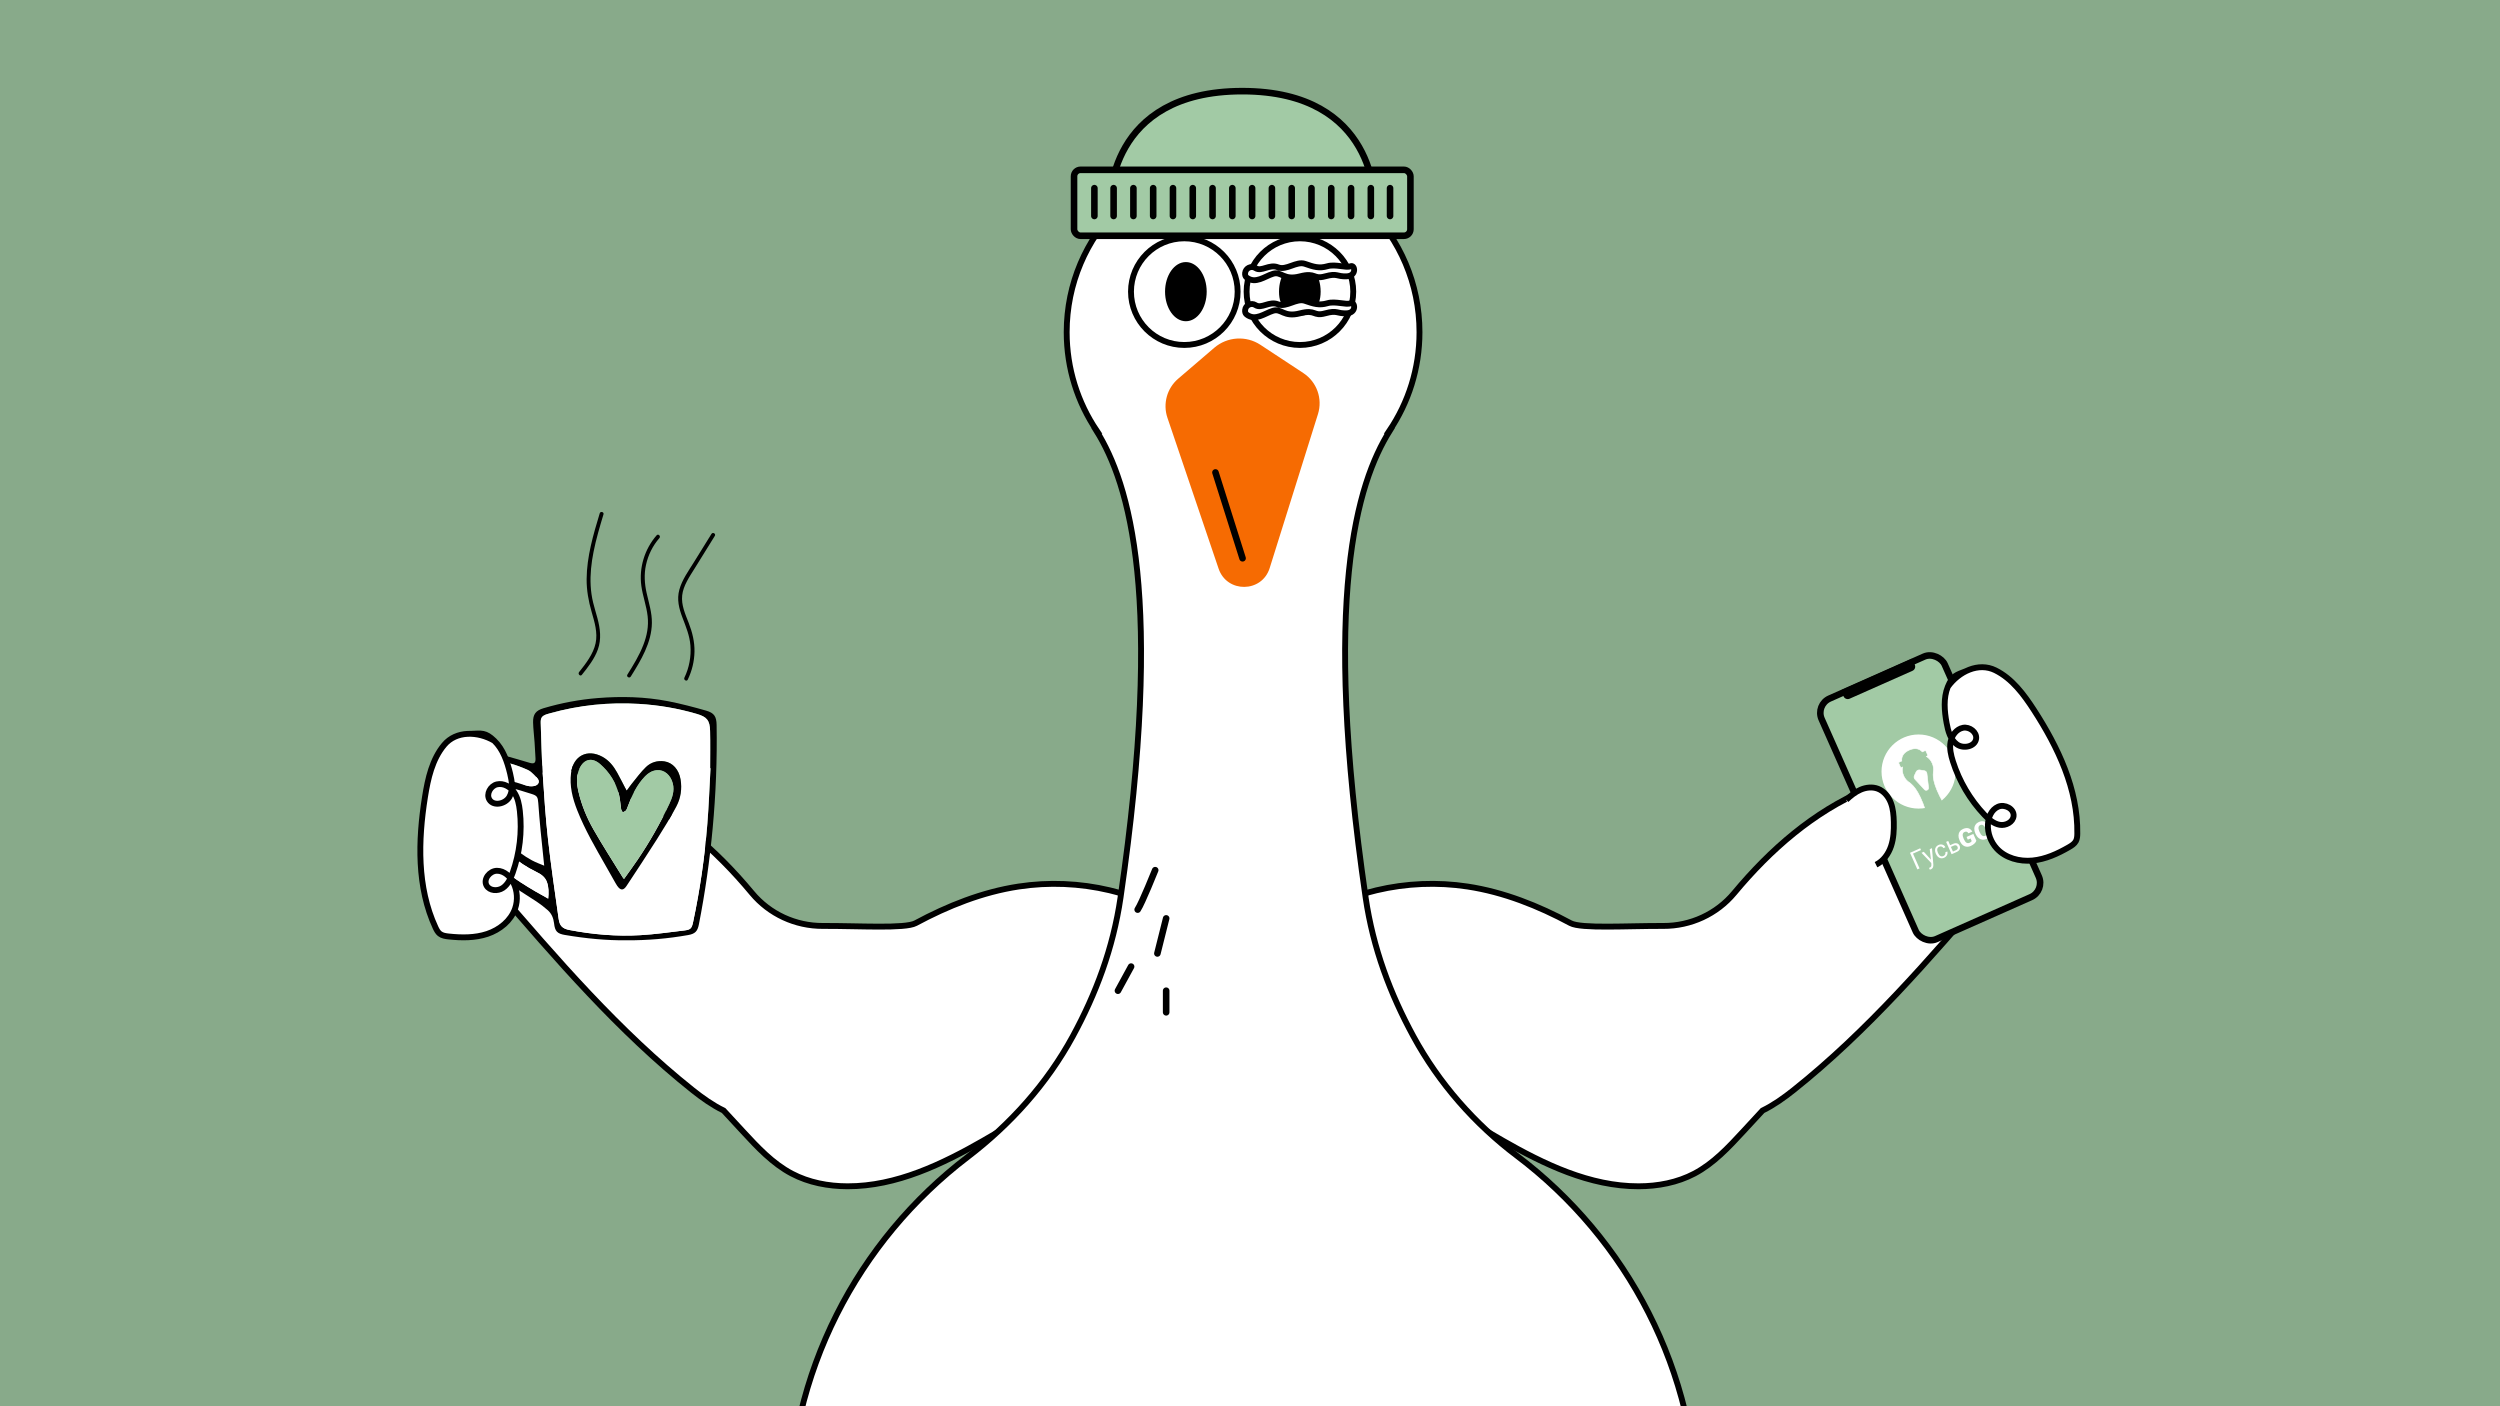
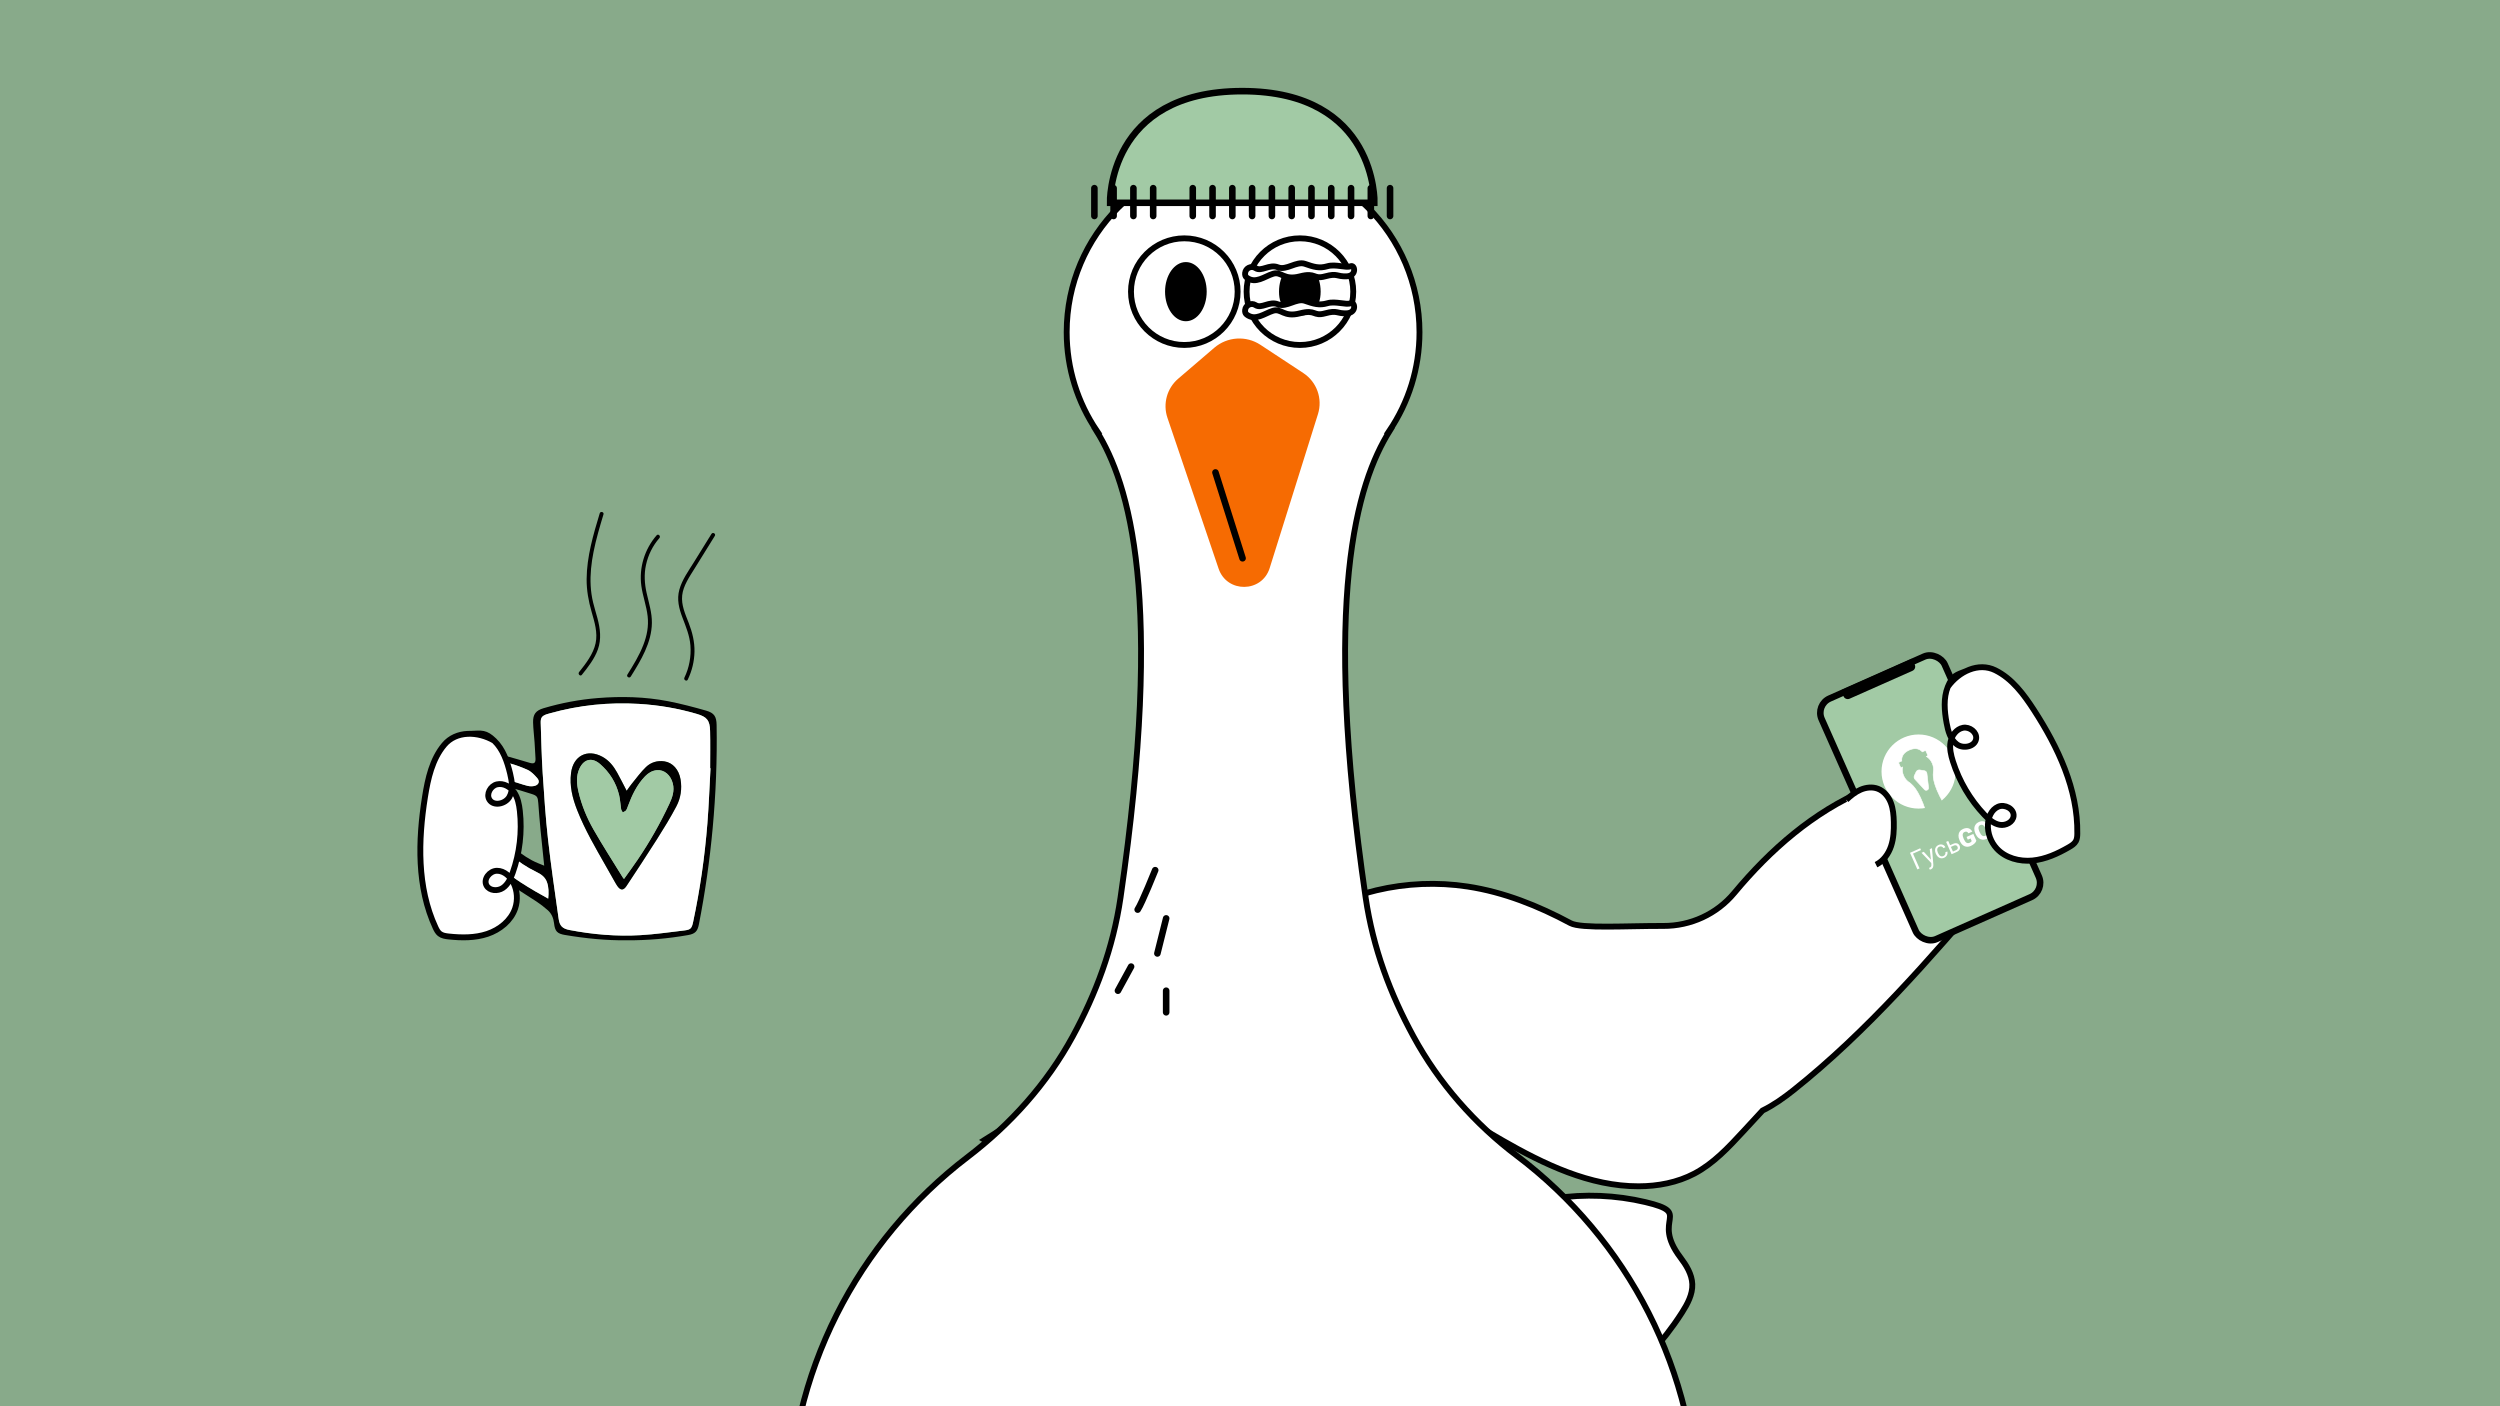
<svg xmlns="http://www.w3.org/2000/svg" id="_Слой_1" viewBox="0 0 1920 1080">
  <defs>
    <style>.cls-1,.cls-2,.cls-3{fill:none;}.cls-2,.cls-4,.cls-5,.cls-6,.cls-7,.cls-8,.cls-3{stroke-miterlimit:10;}.cls-2,.cls-4,.cls-6,.cls-7,.cls-8,.cls-3{stroke:#000;}.cls-2,.cls-8{stroke-width:4.51px;}.cls-4,.cls-9{fill:#a2caa5;}.cls-4,.cls-6,.cls-3{stroke-width:5.05px;}.cls-10{clip-path:url(#clippath);}.cls-11{fill:#f66b02;}.cls-12,.cls-5,.cls-7,.cls-8{fill:#fff;}.cls-13{fill:#88aa8a;}.cls-5{stroke:#fff;stroke-width:.45px;}.cls-5,.cls-6,.cls-3{stroke-linecap:round;}.cls-6{fill:red;}.cls-7{stroke-width:4.51px;}</style>
    <clipPath id="clippath">
      <circle class="cls-1" cx="1473.47" cy="592.54" r="28.46" />
    </clipPath>
  </defs>
  <rect class="cls-13" x="-28.28" y="-17.5" width="2000.7" height="1115" />
  <path class="cls-7" d="M1153.15,875.42c32.54,18.67,67.83,35.73,105.34,35.65,14.79-.03,29.75-2.86,42.83-9.77,14.69-7.76,26.26-20.2,37.53-32.4,4.93-5.33,9.85-10.66,14.78-16,8.46-4.12,16.5-9.85,23.76-15.63,56.89-45.31,104.65-100.83,152.05-155.99,12.49-14.54,25.03-29.14,35.26-45.35l-84.63-53.22c-13.44,11.64-31.09,16.81-47.43,23.81-39.93,17.11-72.8,45.73-100.76,79.34-13.42,16.13-33.44,25.35-54.42,25.26-27.46-.11-63.13,2.24-71.27-2.13-24.76-13.31-51.27-23.9-79.07-28.13-23.22-3.53-47.11-2.54-69.96,2.89-36.71,8.73-3.97,12.34-26.74,42.43-4.61,6.09-8.89,12.96-9.17,20.59-.29,7.85,3.69,15.18,7.92,21.8,29.65,46.45,76.19,79.42,123.99,106.84Z" />
-   <path class="cls-7" d="M756.23,875.42c-32.54,18.67-67.83,35.73-105.34,35.65-14.79-.03-29.75-2.86-42.83-9.77-14.69-7.76-26.26-20.2-37.53-32.4-4.93-5.33-9.85-10.66-14.78-16-8.46-4.12-16.5-9.85-23.76-15.63-56.89-45.31-104.65-100.83-152.05-155.99-12.49-14.54-25.03-29.14-35.26-45.35l84.63-53.22c13.44,11.64,31.09,16.81,47.43,23.81,39.93,17.11,72.8,45.73,100.76,79.34,13.42,16.13,33.44,25.35,54.42,25.26,27.46-.11,63.13,2.24,71.27-2.13,24.76-13.31,51.27-23.9,79.07-28.13,23.22-3.53,47.11-2.54,69.96,2.89,36.71,8.73,3.97,12.34,26.74,42.43,4.61,6.09,8.89,12.96,9.17,20.59,.29,7.85-3.69,15.18-7.92,21.8-29.65,46.45-76.19,79.42-123.99,106.84Z" />
+   <path class="cls-7" d="M756.23,875.42l84.63-53.22c13.44,11.64,31.09,16.81,47.43,23.81,39.93,17.11,72.8,45.73,100.76,79.34,13.42,16.13,33.44,25.35,54.42,25.26,27.46-.11,63.13,2.24,71.27-2.13,24.76-13.31,51.27-23.9,79.07-28.13,23.22-3.53,47.11-2.54,69.96,2.89,36.71,8.73,3.97,12.34,26.74,42.43,4.61,6.09,8.89,12.96,9.17,20.59,.29,7.85-3.69,15.18-7.92,21.8-29.65,46.45-76.19,79.42-123.99,106.84Z" />
  <g id="MnSQC2">
    <g>
      <path d="M433.98,718.08c-6.07-1.03-7.78-2.82-8.47-9-.44-3.92-1.88-7.43-4.82-10.04-2.76-2.45-5.74-4.71-8.81-6.76-7.45-4.97-15.19-9.52-22.5-14.68-13.39-9.45-25.07-20.64-33.11-35.16-7.03-12.69-10.66-26.14-8.37-40.73,1.91-12.13,9.23-20.02,20.52-22.31,6.12-1.24,12.26-.94,18.26,.64,6.78,1.79,13.47,3.92,20.22,5.84,3.39,.96,4.54,.04,4.37-3.47-.19-4.12-.43-8.23-.72-12.34-.36-5.08-1-10.14-1.14-15.22-.16-6.29,2.09-9.19,8.11-10.97,13.59-4.02,27.47-6.64,41.59-7.77,18.12-1.45,36.22-1.04,54.09,2.44,9.8,1.91,19.48,4.48,29.09,7.21,6.28,1.78,7.96,4.61,8.07,11.02,.45,26.53-.6,53.02-3.04,79.43-2.29,24.78-5.8,49.39-10.59,73.82-1.03,5.25-2.94,7.16-8.22,8.1-15.47,2.73-31.06,4.12-47.46,4.02-15.37,.16-31.27-1.39-47.07-4.08Zm111.36-156.69c-.2-8.21-2.43-10.82-10.25-13.11-14.47-4.24-29.26-6.77-44.3-7.67-23.09-1.38-45.82,.9-68.12,7.14-.85,.24-1.72,.45-2.56,.73-3.86,1.28-4.98,2.69-4.85,6.75,.43,12.84,.69,25.7,1.51,38.52,1.09,17.01,2.23,34.03,4.12,50.96,2.28,20.37,5.31,40.66,8.15,60.97,.75,5.4,2.95,7.54,8.39,8.59,18.01,3.46,36.2,5.02,54.5,3.94,11.26-.66,22.48-2.28,33.69-3.62,4.81-.58,5.65-1.62,6.69-6.52,5.3-24.91,8.92-50.08,10.94-75.45,1.13-14.17,1.63-28.39,2.41-42.59-.09,0-.19-.01-.28-.02,0-9.54,.18-19.08-.05-28.61Zm-125.31,115.99c-1.43-3.93-4.6-6.06-8.2-7.79-14.75-7.09-26.41-17.9-36.21-30.78-4.18-5.49-6.7-11.74-6.99-18.79-.6-14.86,9.51-23.47,23.98-20.16,4.23,.97,8.3,2.63,12.52,3.66,1.79,.44,3.9,.5,5.65-.01,3.03-.89,3.94-3.47,1.9-5.83-2.17-2.51-4.69-5.19-7.63-6.5-8.79-3.92-18.03-6.73-27.71-7.39-19.68-1.34-26.34,13.53-25.23,27.26,1.27,15.72,8.14,29.08,18.04,41.03,11.32,13.65,25.66,23.53,40.8,32.37,3.25,1.9,6.55,3.7,10.08,5.7,.45-4.59,.46-8.74-1-12.76Zm-4.9-40c-.66-6.91-1.24-13.84-1.74-20.76-.33-4.56-.9-5.57-5.29-6.92-5.47-1.69-10.93-3.53-16.51-4.77-12.42-2.76-18.22,3.33-17.67,15.55,.31,6.83,3.23,12.7,7.83,17.57,9.27,9.8,18.57,19.62,31.46,24.87,1.48,.6,2.96,1.2,4.73,1.92-.98-9.48-1.96-18.46-2.82-27.45Z" />
      <path class="cls-12" d="M545.67,590.01c-.78,14.2-1.28,28.42-2.41,42.59-2.02,25.38-5.64,50.54-10.94,75.45-1.04,4.89-1.87,5.94-6.69,6.52-11.22,1.34-22.43,2.96-33.69,3.62-18.3,1.08-36.49-.48-54.5-3.94-5.44-1.05-7.64-3.18-8.39-8.59-2.84-20.31-5.87-40.6-8.15-60.97-1.89-16.93-3.03-33.95-4.12-50.96-.82-12.82-1.08-25.68-1.51-38.52-.14-4.06,.99-5.46,4.85-6.75,.84-.28,1.71-.49,2.56-.73,22.3-6.23,45.03-8.52,68.12-7.14,15.04,.9,29.83,3.43,44.3,7.67,7.82,2.29,10.05,4.9,10.25,13.11,.23,9.53,.05,19.07,.05,28.61,.09,0,.19,.01,.28,.02Zm-71.65,3.44c-2.77-5.01-6.24-9.45-11.4-12.25-11.62-6.32-22.38-.72-24.05,12.41-1.28,10.03,1.1,19.43,4.71,28.61,5.89,15,14.03,28.86,21.97,42.82,2.47,4.35,4.93,8.71,7.4,13.07,.44,.77,.88,1.55,1.39,2.27,2.57,3.62,4.73,3.69,7.16,0,7.86-11.93,15.75-23.85,23.39-35.93,5.21-8.24,10.34-16.56,14.87-25.18,3.35-6.37,4.44-13.44,3.2-20.73-1.25-7.39-5.94-12.84-12.39-13.81-5.34-.8-10.36,.71-14.14,4.34-4.04,3.87-7.35,8.51-10.91,12.86-1.32,1.61-2.45,3.37-3.94,5.43-2.56-4.91-4.81-9.45-7.26-13.89Z" />
      <path class="cls-12" d="M421.02,690.14c.45-4.59,.46-8.74-1-12.76-1.43-3.93-4.6-6.06-8.2-7.79-14.75-7.09-26.41-17.9-36.21-30.78-4.18-5.49-6.7-11.74-6.99-18.79-.6-14.86,9.51-23.47,23.98-20.16,4.23,.97,8.3,2.63,12.52,3.66,1.79,.44,3.9,.5,5.65-.01,3.03-.89,3.94-3.47,1.9-5.83-2.17-2.51-4.69-5.19-7.63-6.5-8.79-3.92-18.03-6.73-27.71-7.39-19.68-1.34-26.34,13.53-25.23,27.26,1.27,15.72,8.14,29.08,18.04,41.03,11.32,13.65,25.66,23.53,40.8,32.37,3.25,1.9,6.55,3.7,10.08,5.7Z" />
      <path d="M485.22,601.92c3.56-4.35,6.88-8.99,10.91-12.86,3.78-3.63,8.8-5.14,14.14-4.34,6.44,.97,11.13,6.42,12.39,13.81,1.23,7.29,.15,14.36-3.2,20.73-4.53,8.62-9.66,16.94-14.87,25.18-7.63,12.08-15.53,23.99-23.39,35.93-2.43,3.69-4.59,3.62-7.16,0-.51-.72-.95-1.5-1.39-2.27-2.47-4.35-4.93-8.71-7.4-13.07-7.93-13.96-16.08-27.82-21.97-42.82-3.6-9.18-5.98-18.58-4.71-28.61,1.67-13.12,12.43-18.73,24.05-12.41,5.16,2.81,8.63,7.24,11.4,12.25,2.45,4.44,4.7,8.98,7.26,13.89,1.49-2.06,2.62-3.82,3.94-5.43Zm4.44,58.39c9.26-13.64,17.38-27.95,24.36-42.88,2.31-4.95,4.12-10.03,2.71-15.66-1.63-6.55-6.56-10.77-12.24-10.27-3.62,.32-6.61,2.14-9.06,4.69-6.23,6.47-10.01,14.39-13.09,22.7-.45,1.2-.82,2.5-1.57,3.5-.54,.72-1.65,1.02-2.5,1.51-.43-.82-1.09-1.6-1.24-2.46-.6-3.65-.72-7.41-1.6-10.98-2.33-9.43-7.27-17.36-14.64-23.73-5.96-5.15-12.14-3.93-15.59,3.17-2.93,6.01-2.32,12.28-.85,18.49,2.39,10.12,6.36,19.72,11.47,28.68,7.11,12.46,14.92,24.52,22.44,36.75,.2,.33,.48,.62,.96,1.24,3.58-5.04,7.1-9.83,10.44-14.75Z" />
      <path class="cls-9" d="M479.22,675.06c3.58-5.04,7.1-9.83,10.44-14.75,9.26-13.64,17.38-27.95,24.36-42.88,2.31-4.95,4.12-10.03,2.71-15.66-1.63-6.55-6.56-10.77-12.24-10.27-3.62,.32-6.61,2.14-9.06,4.69-6.23,6.47-10.01,14.39-13.09,22.7-.45,1.2-.82,2.5-1.57,3.5-.54,.72-1.65,1.02-2.5,1.51-.43-.82-1.09-1.6-1.24-2.46-.6-3.65-.72-7.41-1.6-10.98-2.33-9.43-7.27-17.36-14.64-23.73-5.96-5.15-12.14-3.93-15.59,3.17-2.93,6.01-2.32,12.28-.85,18.49,2.39,10.12,6.36,19.72,11.47,28.68,7.11,12.46,14.92,24.52,22.44,36.75,.2,.33,.48,.62,.96,1.24Z" />
    </g>
  </g>
  <g>
    <g>
      <path class="cls-8" d="M1165.11,887.75c-32.68-24.71-60.07-55.88-79.64-91.88-17.64-32.43-30.95-67.43-36.66-106.55-33.66-230.57-6.73-318.08,18.51-358.47h-.28c14.6-21.62,23.13-47.68,23.13-75.73,0-74.82-60.66-135.48-135.48-135.48s-135.48,60.66-135.48,135.48c0,28.05,8.53,54.11,23.13,75.73h-.28c25.24,40.39,52.17,127.91,18.51,358.47-5.71,39.11-19.02,74.11-36.65,106.53-19.83,36.47-47.91,67.67-80.91,92.85-84.03,64.13-138.09,165.52-137.53,279.52,.97,195.13,159.85,350.54,354.96,347.39,190.22-3.07,343.47-158.22,343.47-349.17,0-113.84-54.48-214.95-138.79-278.7Z" />
      <g>
        <path class="cls-3" d="M887.19,668.29s-10.1,25.24-13.46,30.29" />
        <line class="cls-3" x1="868.68" y1="742.34" x2="858.58" y2="760.86" />
        <line class="cls-3" x1="895.61" y1="705.32" x2="888.87" y2="732.25" />
        <line class="cls-3" x1="895.61" y1="760.86" x2="895.61" y2="777.45" />
      </g>
    </g>
    <circle class="cls-8" cx="909.55" cy="223.99" r="40.95" />
    <g>
      <path class="cls-11" d="M932.57,267.08l-27.75,23.79c-8.61,7.38-11.87,19.26-8.23,30l39.29,115.86c6.41,18.91,33.26,18.6,39.23-.45l37.08-118.26c3.71-11.83-.87-24.68-11.22-31.5l-32.93-21.68c-11-7.25-25.47-6.33-35.47,2.24Z" />
      <line class="cls-3" x1="933.47" y1="362.84" x2="954.29" y2="428.75" />
    </g>
    <ellipse cx="910.75" cy="223.99" rx="15.99" ry="22.72" />
    <g>
      <path class="cls-4" d="M852.53,155.75s-2.33-85.75,101.51-85.75,101.48,85.75,101.48,85.75h-202.99Z" />
-       <rect class="cls-4" x="824.86" y="130.42" width="258.34" height="50.65" rx="5" ry="5" />
      <g>
        <line class="cls-6" x1="855.25" y1="144.51" x2="855.25" y2="165.88" />
        <line class="cls-6" x1="840.49" y1="144.51" x2="840.49" y2="165.88" />
        <line class="cls-6" x1="870.45" y1="144.51" x2="870.45" y2="165.88" />
        <line class="cls-6" x1="885.64" y1="144.51" x2="885.64" y2="165.88" />
-         <line class="cls-6" x1="900.84" y1="144.51" x2="900.84" y2="165.88" />
        <line class="cls-6" x1="916.04" y1="144.51" x2="916.04" y2="165.88" />
        <line class="cls-6" x1="931.23" y1="144.51" x2="931.23" y2="165.88" />
        <line class="cls-6" x1="946.43" y1="144.51" x2="946.43" y2="165.88" />
        <line class="cls-6" x1="961.62" y1="144.51" x2="961.62" y2="165.88" />
        <line class="cls-6" x1="976.82" y1="144.51" x2="976.82" y2="165.88" />
        <line class="cls-6" x1="992.02" y1="144.51" x2="992.02" y2="165.88" />
        <line class="cls-6" x1="1007.21" y1="144.51" x2="1007.21" y2="165.88" />
        <line class="cls-6" x1="1022.41" y1="144.51" x2="1022.41" y2="165.88" />
        <line class="cls-6" x1="1037.61" y1="144.51" x2="1037.61" y2="165.88" />
        <line class="cls-6" x1="1052.8" y1="144.51" x2="1052.8" y2="165.88" />
        <line class="cls-6" x1="1067.56" y1="144.51" x2="1067.56" y2="165.88" />
      </g>
    </g>
  </g>
  <g>
    <g>
      <path class="cls-12" d="M998.34,183.04c22.62,0,40.95,18.33,40.95,40.95s-18.33,40.96-40.95,40.96-40.95-18.34-40.95-40.96,18.33-40.95,40.95-40.95Z" />
      <path class="cls-2" d="M1039.29,223.99c0,22.62-18.33,40.96-40.95,40.96s-40.95-18.34-40.95-40.96,18.33-40.95,40.95-40.95,40.95,18.33,40.95,40.95Z" />
    </g>
    <path d="M1014.26,223.99c0,12.55-7.16,18.41-15.99,18.41s-15.99-5.86-15.99-18.41,7.16-22.72,15.99-22.72,15.99,10.17,15.99,22.72Z" />
    <path class="cls-8" d="M956.26,209.65c.39-3.74,4.67-5.79,7.87-3.8,.05,.03,.09,.06,.14,.09,4.62,2.97,10.57-3.3,17.17-.66s14.2-4.95,20.81-2.64,10.9,3.68,17.17,1.84,14.53,1.51,17.83,0,4.95,7.41-2.97,7.74-6.94-2.64-16.51,0-6.82-3.25-19.43,.03-14.08-3.99-20.61-2.01-13.52,8.19-20.34,2.87c-1.06-.83-1.26-2.16-1.13-3.45Z" />
    <path class="cls-8" d="M956.26,238.06c.39-3.74,4.67-5.79,7.87-3.8,.05,.03,.09,.06,.14,.09,4.62,2.97,10.57-3.3,17.17-.66s14.2-4.95,20.81-2.64,10.9,3.68,17.17,1.84,14.53,1.51,17.83,0,4.95,7.41-2.97,7.74-6.94-2.64-16.51,0-6.82-3.25-19.43,.03-14.08-3.99-20.61-2.01-13.52,8.19-20.34,2.87c-1.06-.83-1.26-2.16-1.13-3.45Z" />
  </g>
  <path class="cls-8" d="M362.08,563.55c7.66-.27,10.66-1.27,17.46,5.3s9.98,15.97,12.2,25.15c1.46,6.02,2.52,12.74-.57,18.11s-12.04,7.33-15.29,2.05c-2.68-4.35,.83-10.62,5.8-11.77s10.21,1.8,13.11,6,3.89,9.41,4.46,14.49c1.76,15.95-.14,32.28-5.51,47.4-1.58,4.45-3.66,9.05-7.59,11.68s-10.17,2.27-12.47-1.86c-2.71-4.87,2.41-11.32,7.99-11.35s10.31,4.41,12.74,9.42c2.92,6,3.37,13.16,1.23,19.48-3.21,9.48-11.87,16.4-21.36,19.58-9.5,3.17-19.78,3.05-29.73,1.98-2.4-.26-4.93-.62-6.82-2.12-1.54-1.22-2.46-3.05-3.29-4.83-14.27-30.87-13.37-66.61-8.05-100.2,2.25-14.21,5.53-28.93,14.75-39.98,9.21-11.05,26-10.5,38.41-3.22" />
  <path d="M446.84,518.3c4.81-6.02,9.69-12.21,12.33-19.54,2.83-7.89,1.78-16.04-.33-23.96-1.08-4.06-2.37-8.07-3.35-12.16s-1.62-8.46-1.85-12.77c-.48-8.73,.5-17.47,2.2-26.02,1.94-9.76,4.77-19.31,7.64-28.82,.56-1.85-2.34-2.64-2.89-.8-4.95,16.41-9.93,33.22-10.06,50.5-.06,8.61,1.44,16.86,3.81,25.11,2.23,7.78,4.82,15.99,3.09,24.14s-7.39,15.55-12.69,22.18c-1.19,1.49,.92,3.63,2.12,2.12h0Z" />
  <path d="M484.43,519.6c7.79-12.48,16.04-26.04,16.22-41.22,.1-7.86-2.35-15.38-4.05-22.97-1.6-7.12-2.04-14.28-.5-21.46,1.64-7.64,5.17-14.83,10.33-20.72,1.27-1.45-.85-3.58-2.12-2.12-9.25,10.56-13.65,24.9-11.76,38.83,1.07,7.88,3.95,15.41,4.84,23.32s-.59,15.05-3.33,22.12c-3.1,8.04-7.68,15.43-12.22,22.71-1.03,1.64,1.57,3.15,2.59,1.51h0Z" />
  <path d="M528.21,521.94c3.24-6.69,5.01-14,5.16-21.44s-1.63-14.84-4.38-21.92-5.87-13.88-5.07-21.34,5.7-14.45,9.67-20.85c5.13-8.28,10.27-16.55,15.4-24.83,1.02-1.65-1.57-3.15-2.59-1.51-4.52,7.29-9.04,14.57-13.56,21.86-4.1,6.62-8.97,13.28-11.08,20.88s-.27,14.56,2.36,21.51,5.55,13.85,6.13,21.45c.64,8.46-.92,17.04-4.62,24.68-.84,1.73,1.75,3.25,2.59,1.51h0Z" />
  <g>
    <rect class="cls-4" x="1430.71" y="511.6" width="103.39" height="202.12" rx="12" ry="12" transform="translate(-121.08 654.04) rotate(-23.93)" />
    <path d="M1412.94,517.55h59.89v5.12c0,1.94-1.58,3.52-3.52,3.52h-52.84c-1.94,0-3.52-1.58-3.52-3.52v-5.12h0Z" transform="translate(-87.65 630.2) rotate(-23.93)" />
    <g>
      <g>
        <path class="cls-12" d="M1475.32,652.85l-6.14,2.73,5.04,11.36-1.69,.75-5.65-12.74,7.83-3.47,.61,1.37Z" />
        <path class="cls-12" d="M1482.97,660.22l-.94-8.07,1.73-.77,1.04,12.61c.11,1.84-.48,3.04-1.76,3.61l-.32,.11-.65,.15-.58-1.31,.45-.16c.55-.24,.93-.54,1.13-.9s.28-.87,.22-1.55l-.07-1.12-7.53-7.86,1.77-.78,5.51,6.05Z" />
        <path class="cls-12" d="M1492.58,657.42c.58-.26,1-.66,1.28-1.2s.32-1.08,.13-1.63l1.53-.68c.21,.56,.25,1.15,.13,1.8s-.41,1.24-.86,1.78-.99,.96-1.63,1.25c-1.29,.57-2.5,.6-3.65,.07s-2.05-1.53-2.71-3.02l-.12-.27c-.41-.92-.6-1.82-.58-2.68s.26-1.64,.71-2.32,1.12-1.21,1.98-1.59c1.06-.47,2.08-.54,3.07-.22s1.73,.98,2.22,1.98l-1.53,.68c-.32-.59-.77-.99-1.37-1.2s-1.19-.18-1.81,.09c-.82,.36-1.33,.94-1.52,1.74s-.04,1.75,.46,2.87l.14,.31c.48,1.09,1.08,1.83,1.79,2.22s1.48,.4,2.32,.03Z" />
        <path class="cls-12" d="M1497.68,649.1l2.46-1.09c1.08-.46,2.05-.56,2.92-.29s1.51,.88,1.93,1.82,.44,1.85,.05,2.7-1.12,1.53-2.21,2.01l-4.01,1.78-4.2-9.46,1.62-.72,1.45,3.26Zm.59,1.32l1.58,3.56,2.41-1.07c.61-.27,1.01-.63,1.2-1.09s.17-.96-.07-1.5-.59-.88-1.06-1.07-1-.16-1.59,.08l-2.47,1.09Z" />
        <path class="cls-12" d="M1517.86,645.69c-.24,.73-.74,1.46-1.51,2.19s-1.69,1.33-2.78,1.81c-1.67,.74-3.23,.82-4.68,.24s-2.61-1.76-3.49-3.55l-.5-1.1c-.56-1.25-.82-2.45-.79-3.58s.34-2.13,.94-3.01,1.44-1.55,2.53-2.03c1.59-.7,2.98-.89,4.18-.55s2.19,1.19,2.98,2.57l-2.96,1.31c-.42-.66-.87-1.07-1.36-1.22s-1.05-.08-1.69,.21c-.77,.34-1.22,.93-1.35,1.77s.07,1.87,.6,3.08l.34,.77c.56,1.27,1.21,2.13,1.92,2.58s1.54,.46,2.48,.05c.8-.35,1.31-.8,1.55-1.33l-.88-1.98-2.13,.95-.94-2.11,5.2-2.31,2.32,5.23Z" />
        <path class="cls-12" d="M1528.42,635.58c.55,1.24,.81,2.44,.77,3.6s-.36,2.19-.98,3.08-1.47,1.58-2.56,2.06-2.16,.66-3.22,.53-2.03-.55-2.91-1.27-1.6-1.67-2.16-2.86l-.32-.72c-.55-1.25-.81-2.45-.78-3.61s.36-2.18,.99-3.08,1.48-1.59,2.57-2.07,2.16-.65,3.23-.51,2.06,.58,2.95,1.32,1.61,1.72,2.16,2.94l.26,.59Zm-3.36,.85c-.56-1.27-1.2-2.13-1.91-2.6s-1.46-.53-2.25-.18c-1.54,.68-1.84,2.2-.9,4.55l.41,.94c.55,1.25,1.19,2.12,1.9,2.6s1.48,.55,2.29,.19,1.23-.94,1.35-1.78-.08-1.89-.62-3.13l-.26-.59Z" />
      </g>
      <g class="cls-10">
        <path class="cls-5" d="M1533.95,652.19c-4.09-9.21-12.13-15.43-21.24-17.56-3.53-.83-6.87-2.36-9.74-4.58-2.6-1.99-4.93-4.35-6.79-7.3-11-17.45-11.97-25.5-11.38-29.67h-.03c.41-2.27,.16-4.67-.85-6.94s-2.55-3.99-4.44-5.2l.54-.24c.38-.17,.55-.6,.38-.98l-1.21-2.74c-.17-.38-.6-.55-.98-.38l-1.89,.84c-1.55-1.76-4.66-3.78-10.04-1.4s-5.97,6.06-5.71,8.39l-1.89,.84c-.38,.17-.55,.6-.38,.98l1.21,2.74c.17,.38,.6,.55,.98,.38l.65-.29c-.37,2.22-.1,4.58,.88,6.78s2.63,4.06,4.59,5.3h-.03c3.49,2.37,8.81,8.49,14.37,28.35,.94,3.36,1.12,6.67,.86,9.94-.3,3.67-1.45,7.2-3.21,10.42-4.49,8.2-5.24,18.35-1.09,27.56,5.1,11.35,16.08,18.08,27.68,18.25l3.23,5.51c.62,1.08,.79,2.36,.44,3.56l-2.06,7.08c-.45,1.55,.45,3.19,2.02,3.63,1.45,.4,2.97-.36,3.52-1.76l.56-1.45,.02,.05c.65,1.47,2.38,2.14,3.85,1.48l.48-.21c1.47-.65,2.14-2.38,1.48-3.85l-.02-.05,1.45,.56c1.42,.55,3-.08,3.67-1.43l.1-.21c.68-1.38,.19-3.03-1.13-3.82l-6.37-3.77c-.78-.47-1.41-1.15-1.79-1.98l-1.94-4.14c2.02-.47,4.02-1.16,5.98-2.07,2.36-1.1,4.52-2.45,6.46-4.03l2.33,3.96c.62,1.08,.79,2.36,.44,3.56l-2.06,7.08c-.45,1.55,.45,3.19,2.02,3.63,1.45,.4,2.97-.36,3.52-1.76l.56-1.45,.02,.05c.65,1.47,2.38,2.14,3.85,1.48l.48-.21c1.47-.65,2.14-2.38,1.48-3.85l-.02-.05,1.45,.56c1.42,.55,3-.08,3.67-1.43l.1-.21c.68-1.38,.19-3.03-1.13-3.82l-6.37-3.77c-.78-.47-1.41-1.15-1.79-1.98l-3.32-7.1-.14,.06c6.65-8.71,8.45-20.64,3.71-31.31h0Zm-54.07-58.17l1.25,10.9c.21,1.75-1.96,2.74-3.15,1.45l-7.34-7.95c-.69-.74-.84-1.81-.41-2.72l1.39-2.92c.5-1.05,1.64-1.64,2.79-1.45l3.45,.57c1.06,.15,1.89,1.02,2.02,2.12h0Zm93.46,63.41l-118.61,52.64-52.64-118.61,118.61-52.64,52.64,118.61Z" />
      </g>
    </g>
  </g>
  <path class="cls-8" d="M1509.76,515.48c-7.11,2.86-10.26,3.17-13.81,11.92-3.54,8.76-2.64,18.64-.95,27.94,1.11,6.09,2.87,12.66,7.86,16.32,5,3.66,13.98,1.81,14.81-4.32,.68-5.06-5.06-9.37-10.07-8.41-5.01,.96-8.6,5.79-9.55,10.8-.95,5.02,.26,10.18,1.8,15.05,4.86,15.29,13.22,29.45,24.27,41.09,3.25,3.43,7.02,6.78,11.67,7.59s10.22-2.05,10.65-6.76c.51-5.55-6.8-9.36-11.91-7.13s-7.63,8.21-7.82,13.78c-.23,6.67,2.26,13.39,6.78,18.3,6.78,7.37,17.5,10.18,27.47,9.23s19.31-5.24,27.98-10.25c2.09-1.21,4.25-2.57,5.38-4.71,.91-1.74,1.02-3.78,1.05-5.75,.52-34-14.8-66.3-33.29-94.85-7.82-12.07-16.79-24.2-29.7-30.56-12.9-6.36-28.03,.95-36.41,12.63" />
  <path class="cls-7" d="M1417.92,614.3c3.3-3.11,6.88-6.03,11.06-7.82s9.02-2.34,13.26-.72c4.68,1.8,8.1,6.06,9.9,10.74s2.19,9.77,2.3,14.79c.14,6.26-.13,12.64-2.12,18.58-1.99,5.94-5.91,11.46-11.54,14.22" />
</svg>